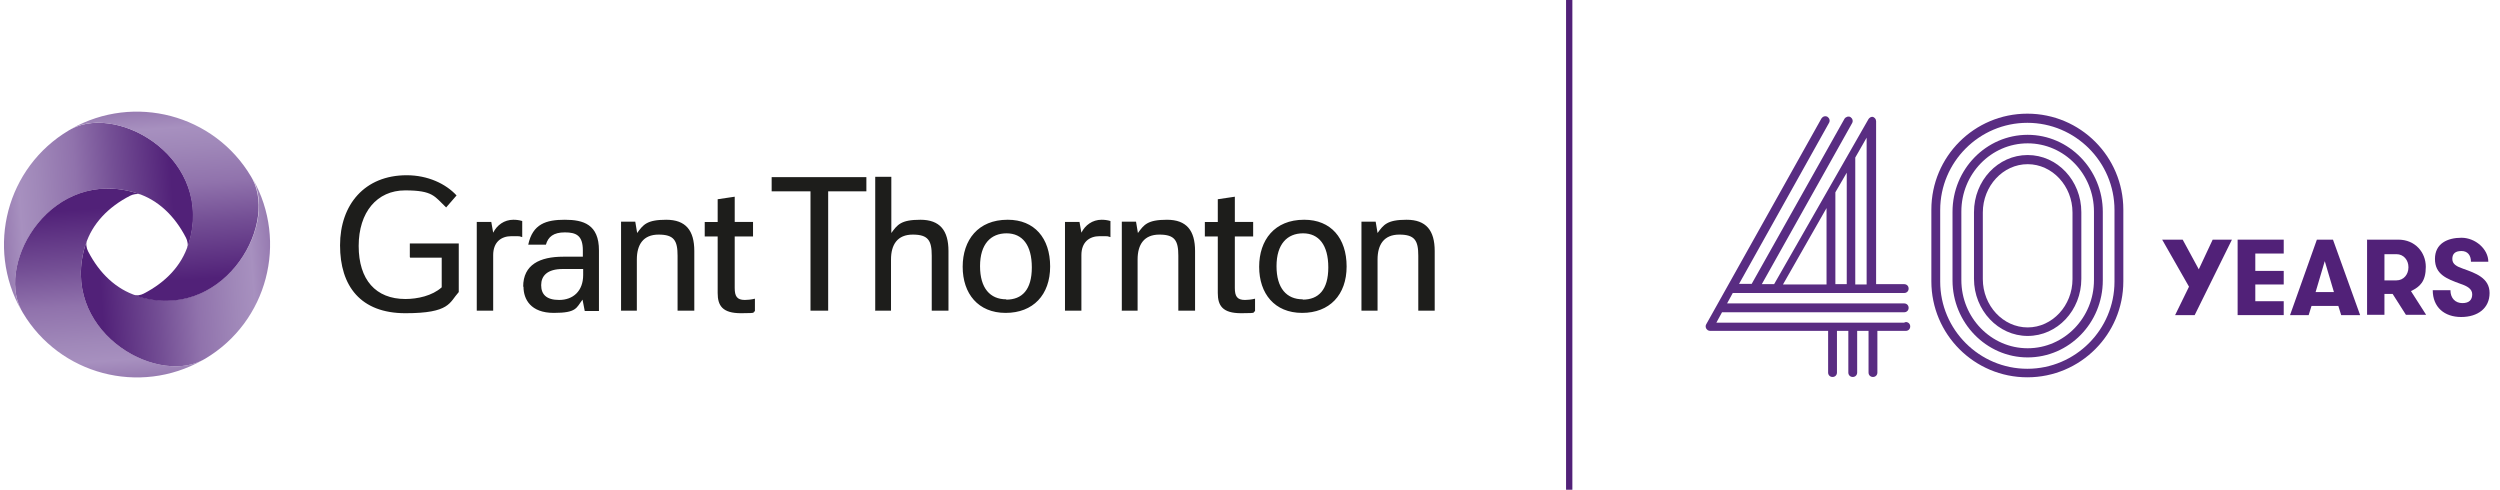
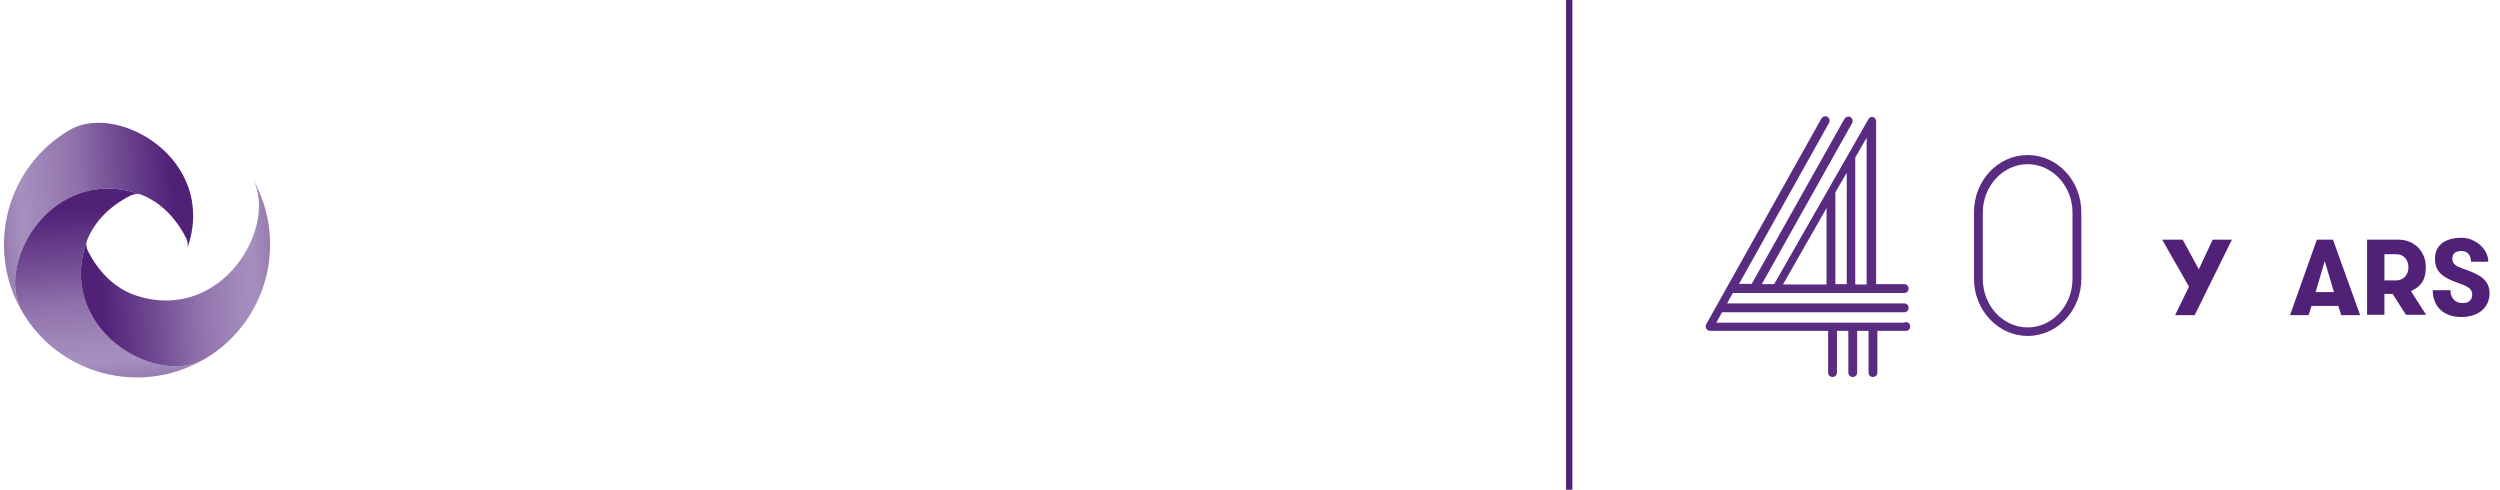
<svg xmlns="http://www.w3.org/2000/svg" xmlns:xlink="http://www.w3.org/1999/xlink" version="1.1" viewBox="0 0 791.8 155.1">
  <defs>
    <style>
      .cls-1 {
        stroke: #512178;
        stroke-linecap: round;
        stroke-width: 2px;
      }

      .cls-1, .cls-2 {
        fill: #592c82;
      }

      .cls-3 {
        fill: url(#linear-gradient);
      }

      .cls-3, .cls-4, .cls-5, .cls-6, .cls-7, .cls-8, .cls-2 {
        stroke-width: 0px;
      }

      .cls-4 {
        fill: #512178;
      }

      .cls-5 {
        fill: url(#linear-gradient-2);
      }

      .cls-6 {
        fill: url(#linear-gradient-3);
      }

      .cls-7 {
        fill: #1d1d1b;
      }

      .cls-8 {
        fill: url(#linear-gradient-4);
      }
    </style>
    <linearGradient id="linear-gradient" x1="61" y1="65.5" x2=".6" y2="69.8" gradientUnits="userSpaceOnUse">
      <stop offset="0" stop-color="#512178" />
      <stop offset=".1" stop-color="#512178" />
      <stop offset=".1" stop-color="#512178" />
      <stop offset=".4" stop-color="#744f95" />
      <stop offset=".6" stop-color="#9072ac" />
      <stop offset=".8" stop-color="#a088b9" />
      <stop offset=".9" stop-color="#a790bf" />
      <stop offset="1" stop-color="#977bb1" />
    </linearGradient>
    <linearGradient id="linear-gradient-2" x1="-326.9" y1="204.7" x2="-387.3" y2="208.9" gradientTransform="translate(-173.2 -267) rotate(-90)" xlink:href="#linear-gradient" />
    <linearGradient id="linear-gradient-3" x1="-466" y1="-183.2" x2="-526.4" y2="-179" gradientTransform="translate(-440.3 -93.8) rotate(-180)" xlink:href="#linear-gradient" />
    <linearGradient id="linear-gradient-4" x1="-78.2" y1="-322.3" x2="-138.6" y2="-318.1" gradientTransform="translate(-267 173.2) rotate(90)" xlink:href="#linear-gradient" />
  </defs>
  <g id="LOGO">
    <line class="cls-1" x1="497" y1="-6.7" x2="497" y2="163.7" />
    <g>
-       <path class="cls-7" d="M177.1,95c-4.1,0-5.7-1.8-5.7-4.7s1.9-5.1,6.8-5.1h6.5v1.9c0,5.1-3.2,7.9-7.6,7.9ZM165.8,90.8c0,4,2.3,8.3,9.6,8.3s7.1-1.6,9.1-4.2l.7,3.6h4.5v-19.2c0-8.2-4.9-9.7-10.8-9.7s-10.2,1.3-11.6,7.9h5.6c.7-2.5,2.4-3.9,6-3.9s5.7,1,5.7,5.7v2h-6.2c-7.4,0-12.7,2.5-12.7,9.5h0ZM150.9,98.4h5.3v-17.6c0-4.1,2.5-6,5.8-6s2.2,0,3.4.3v-5.1c-1-.3-1.9-.4-2.8-.4-2.9,0-5.2,1.7-6.4,4.1l-.6-3.4h-4.6v28.1ZM337.2,98.4h5.3v-17.6c0-4.1,2.5-6,5.8-6s2.2,0,3.4.3v-5.1c-1-.3-1.9-.4-2.8-.4-2.9,0-5.2,1.7-6.4,4.1l-.6-3.4h-4.6v28.1ZM238.5,74.9v-4.6h-5.8v-8l-5.4.8v7.2h-4.1v4.6h4.1v17.9c0,4,1.5,6.4,7.4,6.4s3.2-.3,4.4-.6v-4c-1.2.3-2.4.4-3.2.4-2.5,0-3.2-1.2-3.2-3.8v-16.3h5.8ZM396.9,74.9v-4.6h-5.8v-8l-5.4.8v7.2h-4.1v4.6h4.1v17.9c0,4,1.5,6.4,7.4,6.4s3.2-.3,4.4-.6v-4c-1.2.3-2.4.4-3.2.4-2.5,0-3.2-1.2-3.2-3.8v-16.3h5.8ZM318.7,94.8c-5.1,0-8.3-3.5-8.3-10.5s3.4-10.4,8.4-10.4,8,3.7,8,10.8-3.1,10.2-8.1,10.2h0ZM412.6,94.8c-5.1,0-8.3-3.5-8.3-10.5s3.4-10.4,8.4-10.4,8,3.7,8,10.8-3.1,10.2-8.1,10.2h0ZM355.2,98.4h5.1v-16.2c0-4.7,2-7.9,6.9-7.9s6,1.9,6,6.7v17.4h5.3v-18.9c0-6.5-2.7-9.9-8.9-9.9s-7.3,1.6-9.2,4.2l-.6-3.6h-4.5v28.1ZM196.6,98.4h5.1v-16.2c0-4.7,2-7.9,6.9-7.9s6,1.9,6,6.7v17.4h5.3v-18.9c0-6.5-2.7-9.9-8.9-9.9s-7.3,1.6-9.2,4.2l-.6-3.6h-4.5v28.1ZM431.2,98.4h5.1v-16.2c0-4.7,2-7.9,6.9-7.9s6,1.9,6,6.7v17.4h5.2v-18.9c0-6.5-2.7-9.9-8.9-9.9s-7.3,1.6-9.2,4.2l-.6-3.6h-4.5v28.1ZM274.4,60.6v-4.5h-30v4.5h12.3v37.8h5.6v-37.8h12.1ZM277.1,98.4h5.1v-16.2c0-4.7,2-7.9,6.9-7.9s6,1.9,6,6.7v17.4h5.3v-18.9c0-6.5-2.7-9.9-8.9-9.9s-7.3,1.6-9.2,4.2v-17.8h-5.1v42.3ZM129.9,81.6h10v9.4c-3,2.7-7.7,3.7-11.5,3.7-9.4,0-14.8-6.1-14.8-16.8s5.8-17.6,14.7-17.6,9.3,1.9,13,5.4l3.3-3.8c-3.4-3.7-9.1-6.4-15.8-6.4-13.3,0-21.1,9.3-21.1,22.2s6.5,21.5,20.7,21.5,13.9-3.4,16.9-6.7v-15.4h-15.5v4.3ZM319.1,69.6c-9.3,0-14.2,6.4-14.2,14.9s4.9,14.6,13.6,14.6,14.1-5.7,14.1-14.7-5-14.8-13.4-14.8h0ZM413,69.6c-9.3,0-14.2,6.4-14.2,14.9s4.9,14.6,13.6,14.6,14.1-5.7,14.1-14.7-5-14.8-13.4-14.8h0Z" />
      <g>
        <path class="cls-3" d="M43.4,61.2c6.6,2.1,11.9,7.1,15.5,14.1.5.9.7,2.4.5,3.2.1-.3.2-.7.3-1,8.5-26.8-21.6-44.7-37-36.7-.3.2-.6.3-.9.5C2.1,53-4.5,78.3,6.7,98.2c-8-15.3,9.9-45.5,36.7-37Z" />
        <path class="cls-5" d="M27.1,77.5c2.1-6.6,7.1-11.9,14.1-15.5.9-.5,2.4-.7,3.2-.5-.3-.1-.7-.2-1-.3C16.6,52.7-1.3,82.8,6.7,98.1c.2.3.3.6.5.9,11.7,19.7,37,26.3,56.9,15.1-15.3,8-45.5-9.9-37-36.7Z" />
        <path class="cls-6" d="M43.4,93.7c-6.6-2.1-11.9-7.1-15.5-14.1-.5-.9-.7-2.4-.5-3.2-.1.3-.2.7-.3,1-8.5,26.8,21.6,44.7,37,36.7.3-.2.6-.3.9-.5,19.7-11.7,26.3-37,15.1-56.9,8,15.3-9.9,45.5-36.7,37Z" />
-         <path class="cls-8" d="M59.6,77.5c-2.1,6.6-7.1,11.9-14.1,15.5-.9.5-2.4.7-3.2.5.3.1.7.2,1,.3,26.8,8.5,44.7-21.6,36.7-37-.2-.3-.3-.6-.5-.9-11.7-19.7-37-26.3-56.9-15.1,15.3-8,45.5,9.9,37,36.7Z" />
      </g>
    </g>
  </g>
  <g id="No">
    <g>
      <path class="cls-2" d="M642.2,106.4c-9.3,0-17-8.1-17-18.1v-21.1c0-10,7.6-18.1,17-18.1s17,8.1,17,18.1v21.1c0,10-7.6,18.1-17,18.1ZM642.2,52c-7.8,0-14.2,6.9-14.2,15.3v21.1c0,8.4,6.4,15.3,14.2,15.3s14.2-6.9,14.2-15.3v-21.1c0-8.4-6.4-15.3-14.2-15.3Z" />
-       <path class="cls-2" d="M642.2,113.2c-13.1,0-23.8-11-23.8-24.4v-21.7c0-13.5,10.7-24.4,23.8-24.4s23.8,11,23.8,24.4v21.7c0,13.5-10.7,24.4-23.8,24.4ZM642.2,45.4c-11.6,0-21,9.7-21,21.6v21.7c0,11.9,9.4,21.6,21,21.6s21-9.7,21-21.6v-21.7c0-11.9-9.4-21.6-21-21.6Z" />
-       <path class="cls-2" d="M642.1,119.5c-16.8,0-30.4-13.6-30.4-30.4v-22.7c0-16.8,13.6-30.4,30.4-30.4s30.4,13.6,30.4,30.4v22.7c0,16.8-13.6,30.4-30.4,30.4ZM642.1,38.9c-15.2,0-27.6,12.4-27.6,27.6v22.7c0,15.2,12.4,27.6,27.6,27.6s27.6-12.4,27.6-27.6v-22.7c0-15.2-12.4-27.6-27.6-27.6Z" />
    </g>
    <path class="cls-2" d="M603,102.2h-10.3s0,0,0,0,0,0,0,0h-6.4s0,0,0,0,0,0,0,0h-6.3s0,0,0,0,0,0,0,0h-36.4l1.8-3.3h57.7c.8,0,1.4-.6,1.4-1.4s-.6-1.4-1.4-1.4h-56.1l1.8-3.3h54.3c.8,0,1.4-.6,1.4-1.4s-.6-1.4-1.4-1.4h-8.9v-51.6c0-.7-.5-1.3-1.2-1.4,0,0,0,0,0,0,0,0,0,0,0,0s0,0,0,0c-.5,0-.9.3-1.2.7l-29.9,52.3h-3.9l28.6-51c.4-.7.1-1.5-.5-1.9s-1.5-.1-1.9.5l-29.4,52.3h-4l28.5-51c.4-.7.1-1.5-.5-1.9-.7-.4-1.5-.1-1.9.5l-36.5,65.2c-.4.7-.1,1.5.5,1.9.2.1.5.2.7.2s.1,0,.2,0c0,0,.2,0,.2,0h37v13.2c0,.8.6,1.4,1.4,1.4s1.4-.6,1.4-1.4v-13.2h3.6v13.2c0,.8.6,1.4,1.4,1.4s1.4-.6,1.4-1.4v-13.2h3.6v13.2c0,.8.6,1.4,1.4,1.4s1.4-.6,1.4-1.4v-13.2h9c.8,0,1.4-.6,1.4-1.4s-.6-1.4-1.4-1.4ZM581.3,90v-29.1l3.6-6.2v35.3h-3.6ZM587.6,90v-40.1s0,0,0,0l3.6-6.3v46.5h-3.6ZM578.5,65.9v24.2h-13.8l13.8-24.2Z" />
    <g>
      <g>
        <path class="cls-4" d="M695,99.8h-6.1l4.4-9-8.5-14.9h6.5l5.1,9.4,4.4-9.4h6.1l-11.8,23.9Z" />
-         <path class="cls-4" d="M714.3,80.4v5.4h9v4.3h-9v5.3h9v4.4h-14.6v-23.9h14.6v4.4h-9Z" />
        <path class="cls-4" d="M741.5,99.8l-.9-2.9h-8.5l-.9,2.9h-5.9l8.5-23.9h5.1l8.6,23.9h-6ZM736.3,82.7l-2.9,9.8h5.8l-2.9-9.8Z" />
        <path class="cls-4" d="M749.6,75.9h10c5.3,0,8.7,4,8.7,8.6s-1.8,6.3-4.7,7.7l4.8,7.5h-6.4l-4.2-6.6h-2.6v6.6h-5.5v-23.9ZM762.8,84.6c0-2.2-1.5-4.1-3.8-4.1h-3.8v8.3h3.8c2.3,0,3.8-1.9,3.8-4.1Z" />
      </g>
      <path class="cls-4" d="M776.1,91.9c0,2.6,1.6,4.1,3.8,4.1s3.1-1.1,3.1-2.8-1.6-2.6-3.7-3.3c-4.4-1.6-8.1-3-8.1-7.9s4-6.7,8.4-6.7,8.5,3.6,8.5,7.6h-5.5c0-2.1-1.1-3.4-3-3.4s-2.9.8-2.9,2.5,1.4,2.4,3.4,3.1c3.9,1.4,8.4,2.9,8.4,7.7s-3.7,7.6-9,7.6-9-3.1-9-8.5h5.5Z" />
    </g>
  </g>
</svg>